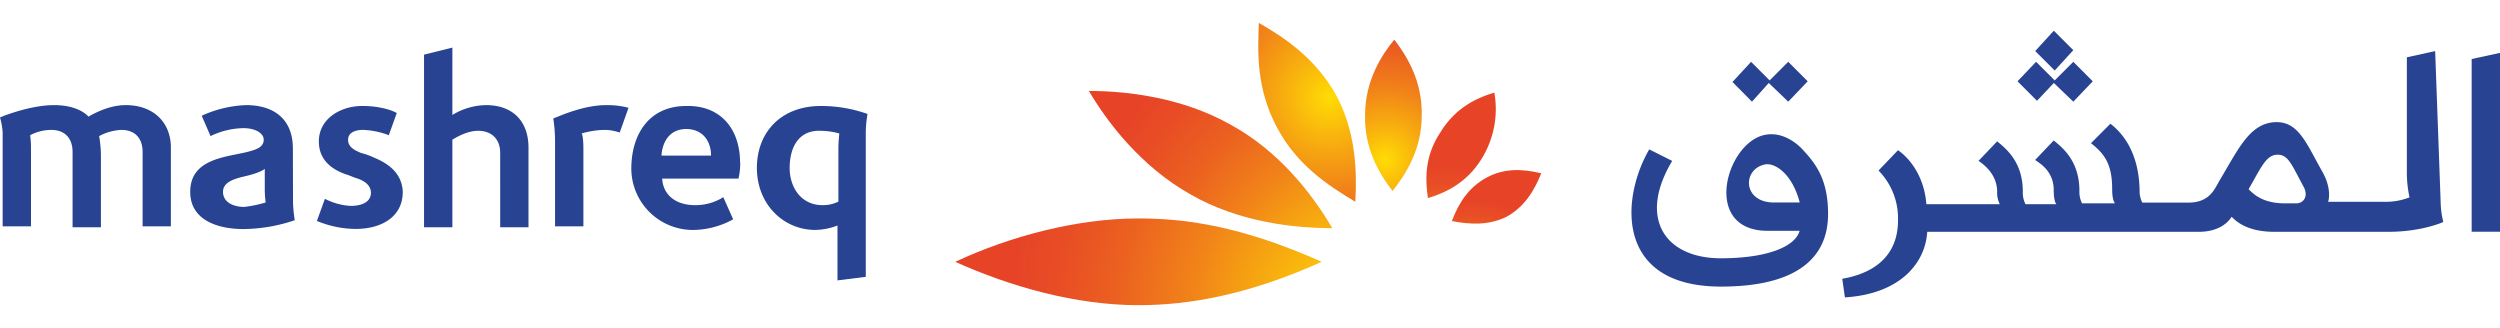
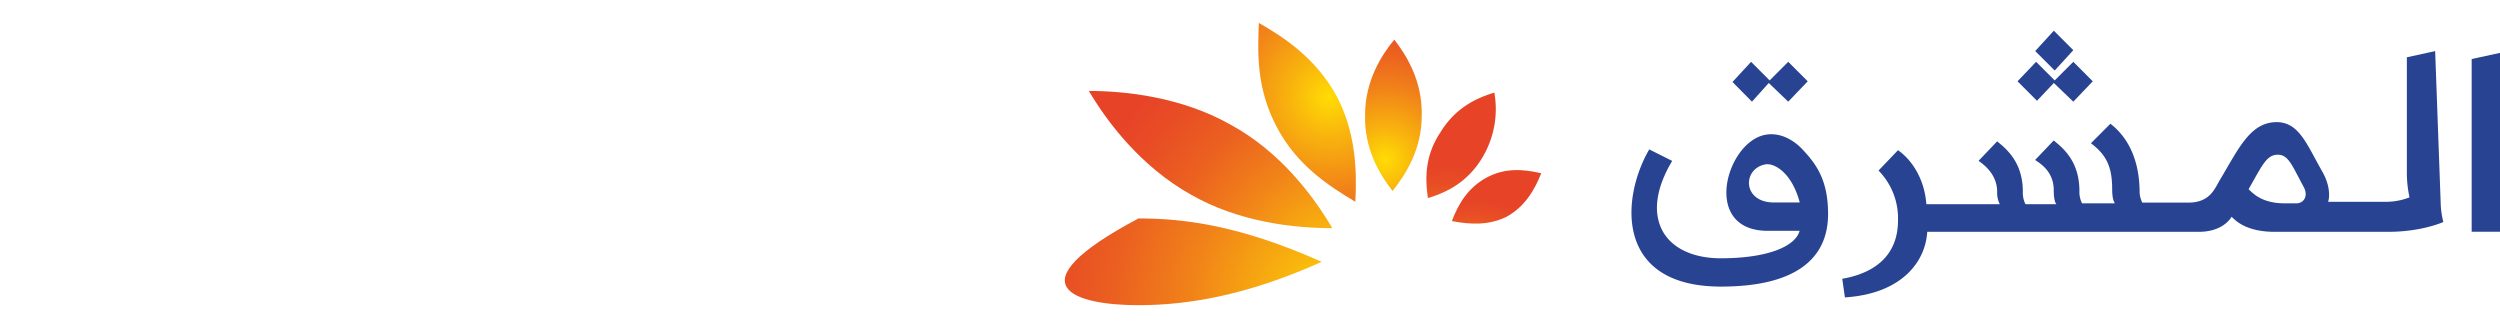
<svg xmlns="http://www.w3.org/2000/svg" xmlns:xlink="http://www.w3.org/1999/xlink" viewBox="0 0 762.26 100">
  <defs>
    <style>.cls-1{fill:#274392;}.cls-2{fill:url(#radial-gradient);}.cls-3{fill:url(#radial-gradient-2);}.cls-4{fill:url(#radial-gradient-3);}.cls-5{fill:url(#radial-gradient-4);}.cls-6{fill:url(#radial-gradient-5);}.cls-7{fill:url(#radial-gradient-6);}.cls-8{fill:none;}</style>
    <radialGradient id="radial-gradient" cx="-1516.42" cy="6872.56" r="3.34" gradientTransform="matrix(9.67, 0, 0, -9.67, 15112.26, 66551.39)" gradientUnits="userSpaceOnUse">
      <stop offset="0" stop-color="#ffdc04" />
      <stop offset="0.21" stop-color="#f8b10e" />
      <stop offset="0.46" stop-color="#f18219" />
      <stop offset="0.69" stop-color="#eb6020" />
      <stop offset="0.88" stop-color="#e84c25" />
      <stop offset="1" stop-color="#e74427" />
    </radialGradient>
    <radialGradient id="radial-gradient-2" cx="-1544.18" cy="6790.92" r="3.34" gradientTransform="matrix(11.36, 0, 0, -11.36, 17983.7, 77233.65)" xlink:href="#radial-gradient" />
    <radialGradient id="radial-gradient-3" cx="-1576" cy="6696.64" r="3.34" gradientTransform="matrix(14.22, 0, 0, -14.22, 22833.04, 95275.19)" xlink:href="#radial-gradient" />
    <radialGradient id="radial-gradient-4" cx="-1604.6" cy="6611.19" r="3.34" gradientTransform="matrix(18.4, 0, 0, -18.4, 29929.98, 121675.57)" xlink:href="#radial-gradient" />
    <radialGradient id="radial-gradient-5" cx="-1634.06" cy="6521.75" r="3.34" gradientTransform="matrix(26.55, 0, 0, -26.55, 43795.56, 173236.99)" gradientUnits="userSpaceOnUse">
      <stop offset="0" stop-color="#ffdc04" />
      <stop offset="0.2" stop-color="#f8b10e" />
      <stop offset="0.44" stop-color="#f18219" />
      <stop offset="0.65" stop-color="#eb6020" />
      <stop offset="0.83" stop-color="#e84c25" />
      <stop offset="0.94" stop-color="#e74427" />
    </radialGradient>
    <radialGradient id="radial-gradient-6" cx="-1648.9" cy="6476.52" r="3.34" gradientTransform="matrix(34.22, 0, 0, -34.22, 56833.76, 221719.77)" gradientUnits="userSpaceOnUse">
      <stop offset="0" stop-color="#ffdc04" />
      <stop offset="0.18" stop-color="#f8b10e" />
      <stop offset="0.4" stop-color="#f18219" />
      <stop offset="0.6" stop-color="#eb6020" />
      <stop offset="0.76" stop-color="#e84c25" />
      <stop offset="0.87" stop-color="#e74427" />
    </radialGradient>
  </defs>
  <g id="Layer_2" data-name="Layer 2">
    <g id="Layer_2-2" data-name="Layer 2">
      <g id="_7_1_mashreq" data-name="7_1_mashreq">
-         <path class="cls-1" d="M240.77,51.21c0,5.94,3.51,11.34,10,11.34a10.59,10.59,0,0,0,4.86-1.08V45.28c0-2.16.27-4.32.27-4.59a22.28,22.28,0,0,0-5.67-.81C243.47,39.61,240.77,45,240.77,51.21Zm23.75-16.46a33.82,33.82,0,0,0-.54,6.48V84.41l-8.63,1.08V68.76a20,20,0,0,1-6.75,1.35c-9.72,0-17.82-7.83-17.82-18.9s7.56-18.89,19.44-18.89A42.17,42.17,0,0,1,264.52,34.75ZM168.7,36.1a47.89,47.89,0,0,1,.54,7V69h8.64V45.55c0-3-.27-4.59-.54-4.86a26.8,26.8,0,0,1,6.75-1.08,14.12,14.12,0,0,1,4.86.81l2.69-7.56a25.62,25.62,0,0,0-6.74-.81C177.34,32.05,169.78,35.83,168.7,36.1Zm57,13.5a20.08,20.08,0,0,1-.54,4.85H201.9c.27,4.86,4,8.1,10,8.1a15.88,15.88,0,0,0,8.64-2.43l3,6.75a25.77,25.77,0,0,1-11.88,3.24,18.78,18.78,0,0,1-19.17-18.63c0-10.52,5.4-19.16,16.74-19.16C219.72,32.05,225.65,39.34,225.65,49.6Zm-8.9-2.16c0-4.59-2.7-8.1-7.56-8.1-5.13,0-7.29,4-7.56,8.1ZM148.19,32.05a20.34,20.34,0,0,0-10.26,3V14.51l-8.64,2.15V69.3h8.64V42.58c1.35-.81,4.59-2.7,7.83-2.7,4.32,0,6.75,2.7,6.75,6.75V69.3h8.63V45C161.14,37.18,156.55,32.05,148.19,32.05ZM113.91,48a21.16,21.16,0,0,0-3.78-1.35c-2.7-1.08-4-2.16-4-4.05,0-2.16,2.16-3,4.59-3a24.65,24.65,0,0,1,7.83,1.62l2.42-6.75c-.8-.54-4.58-2.16-10.52-2.16-6.48,0-13.23,3.78-13.23,10.8,0,5.94,4.32,8.63,8.1,10,1.08.27,2.7,1.08,3.78,1.35,3,1.08,4,2.7,4,4.32,0,2.43-2.16,4-6.21,4a19.64,19.64,0,0,1-7.83-2.16l-2.43,6.75a31.27,31.27,0,0,0,11.88,2.43c7.56,0,14.3-3.51,14.3-11.34C122.54,52.83,118.5,49.86,113.91,48ZM89.34,61.2a38.07,38.07,0,0,0,.54,5.94,49.85,49.85,0,0,1-15.65,2.7C66.4,69.84,58,67.14,58,58.5c0-10,10.53-10.52,17.28-12.14,3.24-.81,5.13-1.62,5.13-3.78,0-1.89-2.43-3.51-6.21-3.51a23.77,23.77,0,0,0-10,2.43l-2.7-6.21A35.63,35.63,0,0,1,75,32.05c8.91,0,14.3,4.59,14.3,13.23ZM81,61.74a32.2,32.2,0,0,1-.27-4.05V51.48c-1.35,1.08-4.32,1.89-6.75,2.43C70.72,54.72,68,55.8,68,58.5c0,3.24,3.24,4.59,6.48,4.59A38,38,0,0,0,81,61.74ZM38.33,32.05c-5.67,0-10.8,3.24-11.34,3.51-.27-.27-3-3.51-10.52-3.51-7,0-15.39,3.24-16.47,3.78a20.14,20.14,0,0,1,.81,4.59V69H9.45V44.74a23.94,23.94,0,0,0-.27-3.51,13.85,13.85,0,0,1,6.48-1.62c4,0,6.47,2.43,6.47,6.75V69.3h8.64V47.17a37,37,0,0,0-.54-5.67A15.58,15.58,0,0,1,37,39.61c4.32,0,6.48,2.7,6.48,6.75V69H52.1V44.47C51.82,36.91,46.43,32.05,38.33,32.05Z" />
        <path class="cls-1" d="M539.3,25.3,545.24,31l5.94-6.21-5.94-5.94-5.67,5.67-5.66-5.67L528.24,25,534.18,31Zm92.86-10-5.94-5.94-5.67,6.2,5.94,5.94Zm-5.94,10L632.16,31l5.93-6.21-5.93-5.94-5.67,5.67-5.67-5.67-5.67,5.94,5.94,5.94ZM744.17,61.74a25.91,25.91,0,0,0,.81,5.94c-.54.27-7,3-16.73,3H693.43c-8.91,0-12.15-3.78-13-4.59-.81,1.35-3.51,4.59-10,4.59H587.62c-.54,9.18-7.83,18.89-25.1,20L561.71,85c10.79-1.88,17-7.82,17-17.81A20.76,20.76,0,0,0,572.77,52l5.94-6.2c4.32,3,8.1,8.9,8.64,16.46h22.4a7.66,7.66,0,0,1-.81-3.78c0-5.67-4.59-8.64-5.67-9.44l5.67-5.94c3,2.43,7.83,6.48,7.83,15.38a7.66,7.66,0,0,0,.81,3.78H627c-.27-.27-.81-1.35-.81-4.32,0-5.94-4.59-8.36-5.67-9.17l5.67-5.94c3,2.43,7.83,6.48,7.83,15.38a7.82,7.82,0,0,0,.8,3.78h10c-.27-.54-.81-1.35-.81-4.32,0-7-1.89-10.52-6.47-14l5.93-5.94c4.59,3.51,8.91,10,8.91,21.05a8.08,8.08,0,0,0,.81,3h14c6.74,0,8.09-4.32,9.71-7,5.67-9.44,9.18-17.54,17.28-17.54,6.75,0,9.17,6.75,13.76,14.84,3,5.13,2.16,8.91,1.89,9.45h17.28a19.84,19.84,0,0,0,7.56-1.35,35.59,35.59,0,0,1-.81-7.83V17.47l8.63-1.89Zm-41.83-4.86c-3.51-6.48-4.59-9.71-7.83-9.71-3.51,0-4.86,3.5-8.91,10.52C687,59,689.65,62,696.67,62h3.51C702.34,62,704,59.85,702.34,56.88ZM753.62,18V70.65h8.64V16.12ZM549.83,45.82c4,4.31,7.56,9.17,7.56,19.43,0,13.5-9.72,22.13-32.66,22.13-32.39,0-30.5-27-21.87-41.83l7,3.51c-10.52,17.54-2.16,29.69,14.85,29.69,14,0,22.67-3.51,24-8.37H539c-20,0-12.95-26.18-1.35-29.15C543.08,39.88,547.67,43.39,549.83,45.82Zm-1.08,15.92c-2.43-9.18-7.83-12.14-10.53-11.61-7,1.35-7,11.61,2.7,11.61Z" />
        <path class="cls-2" d="M459.41,66.06c5.39-3,8.36-7.83,10.52-13.23-5.66-1.35-11.33-1.62-16.73,1.35s-8.37,7.56-10.53,13.23C448.34,68.49,454,68.76,459.41,66.06Z" />
        <path class="cls-3" d="M451.85,48.25c-4.59,7.55-11.07,10.52-16.47,12.14-.81-5.67-1.08-12.68,3.78-20,4.59-7.56,11.07-10.53,16.47-12.15A28.67,28.67,0,0,1,451.85,48.25Z" />
        <path class="cls-4" d="M433.49,35.29c.28-10.8-4.85-18.63-8.36-23.21-3.78,4.58-8.91,12.41-8.91,22.94-.27,10,4,17.54,8.37,23.21C428.9,52.83,433.49,45.28,433.49,35.29Z" />
        <path class="cls-5" d="M407.58,29.35C401.11,17.47,390.85,11,383.83,7c-.27,8.1-1.08,19.7,5.67,32.12,5.93,11.06,15.11,17.27,23.75,22.4C413.79,51.48,413.25,40.15,407.58,29.35Z" />
        <path class="cls-6" d="M375.19,38C360.34,29.62,343.34,27.73,332,27.73c5.4,9.18,15.66,22.94,31.05,31.58,14.57,8.37,31.31,10.26,43.18,10.26C400,59,390,46.09,375.19,38Z" />
-         <path class="cls-7" d="M347.12,66.6c-18.63,0-39.14,5.4-55.87,13.23C308,87.38,328,93.05,347.12,93.05c15.11,0,33.2-3,55.87-13.22C378.16,68.76,361.16,66.6,347.12,66.6Z" />
-         <rect class="cls-8" width="762.26" height="100" />
+         <path class="cls-7" d="M347.12,66.6C308,87.38,328,93.05,347.12,93.05c15.11,0,33.2-3,55.87-13.22C378.16,68.76,361.16,66.6,347.12,66.6Z" />
      </g>
    </g>
  </g>
</svg>